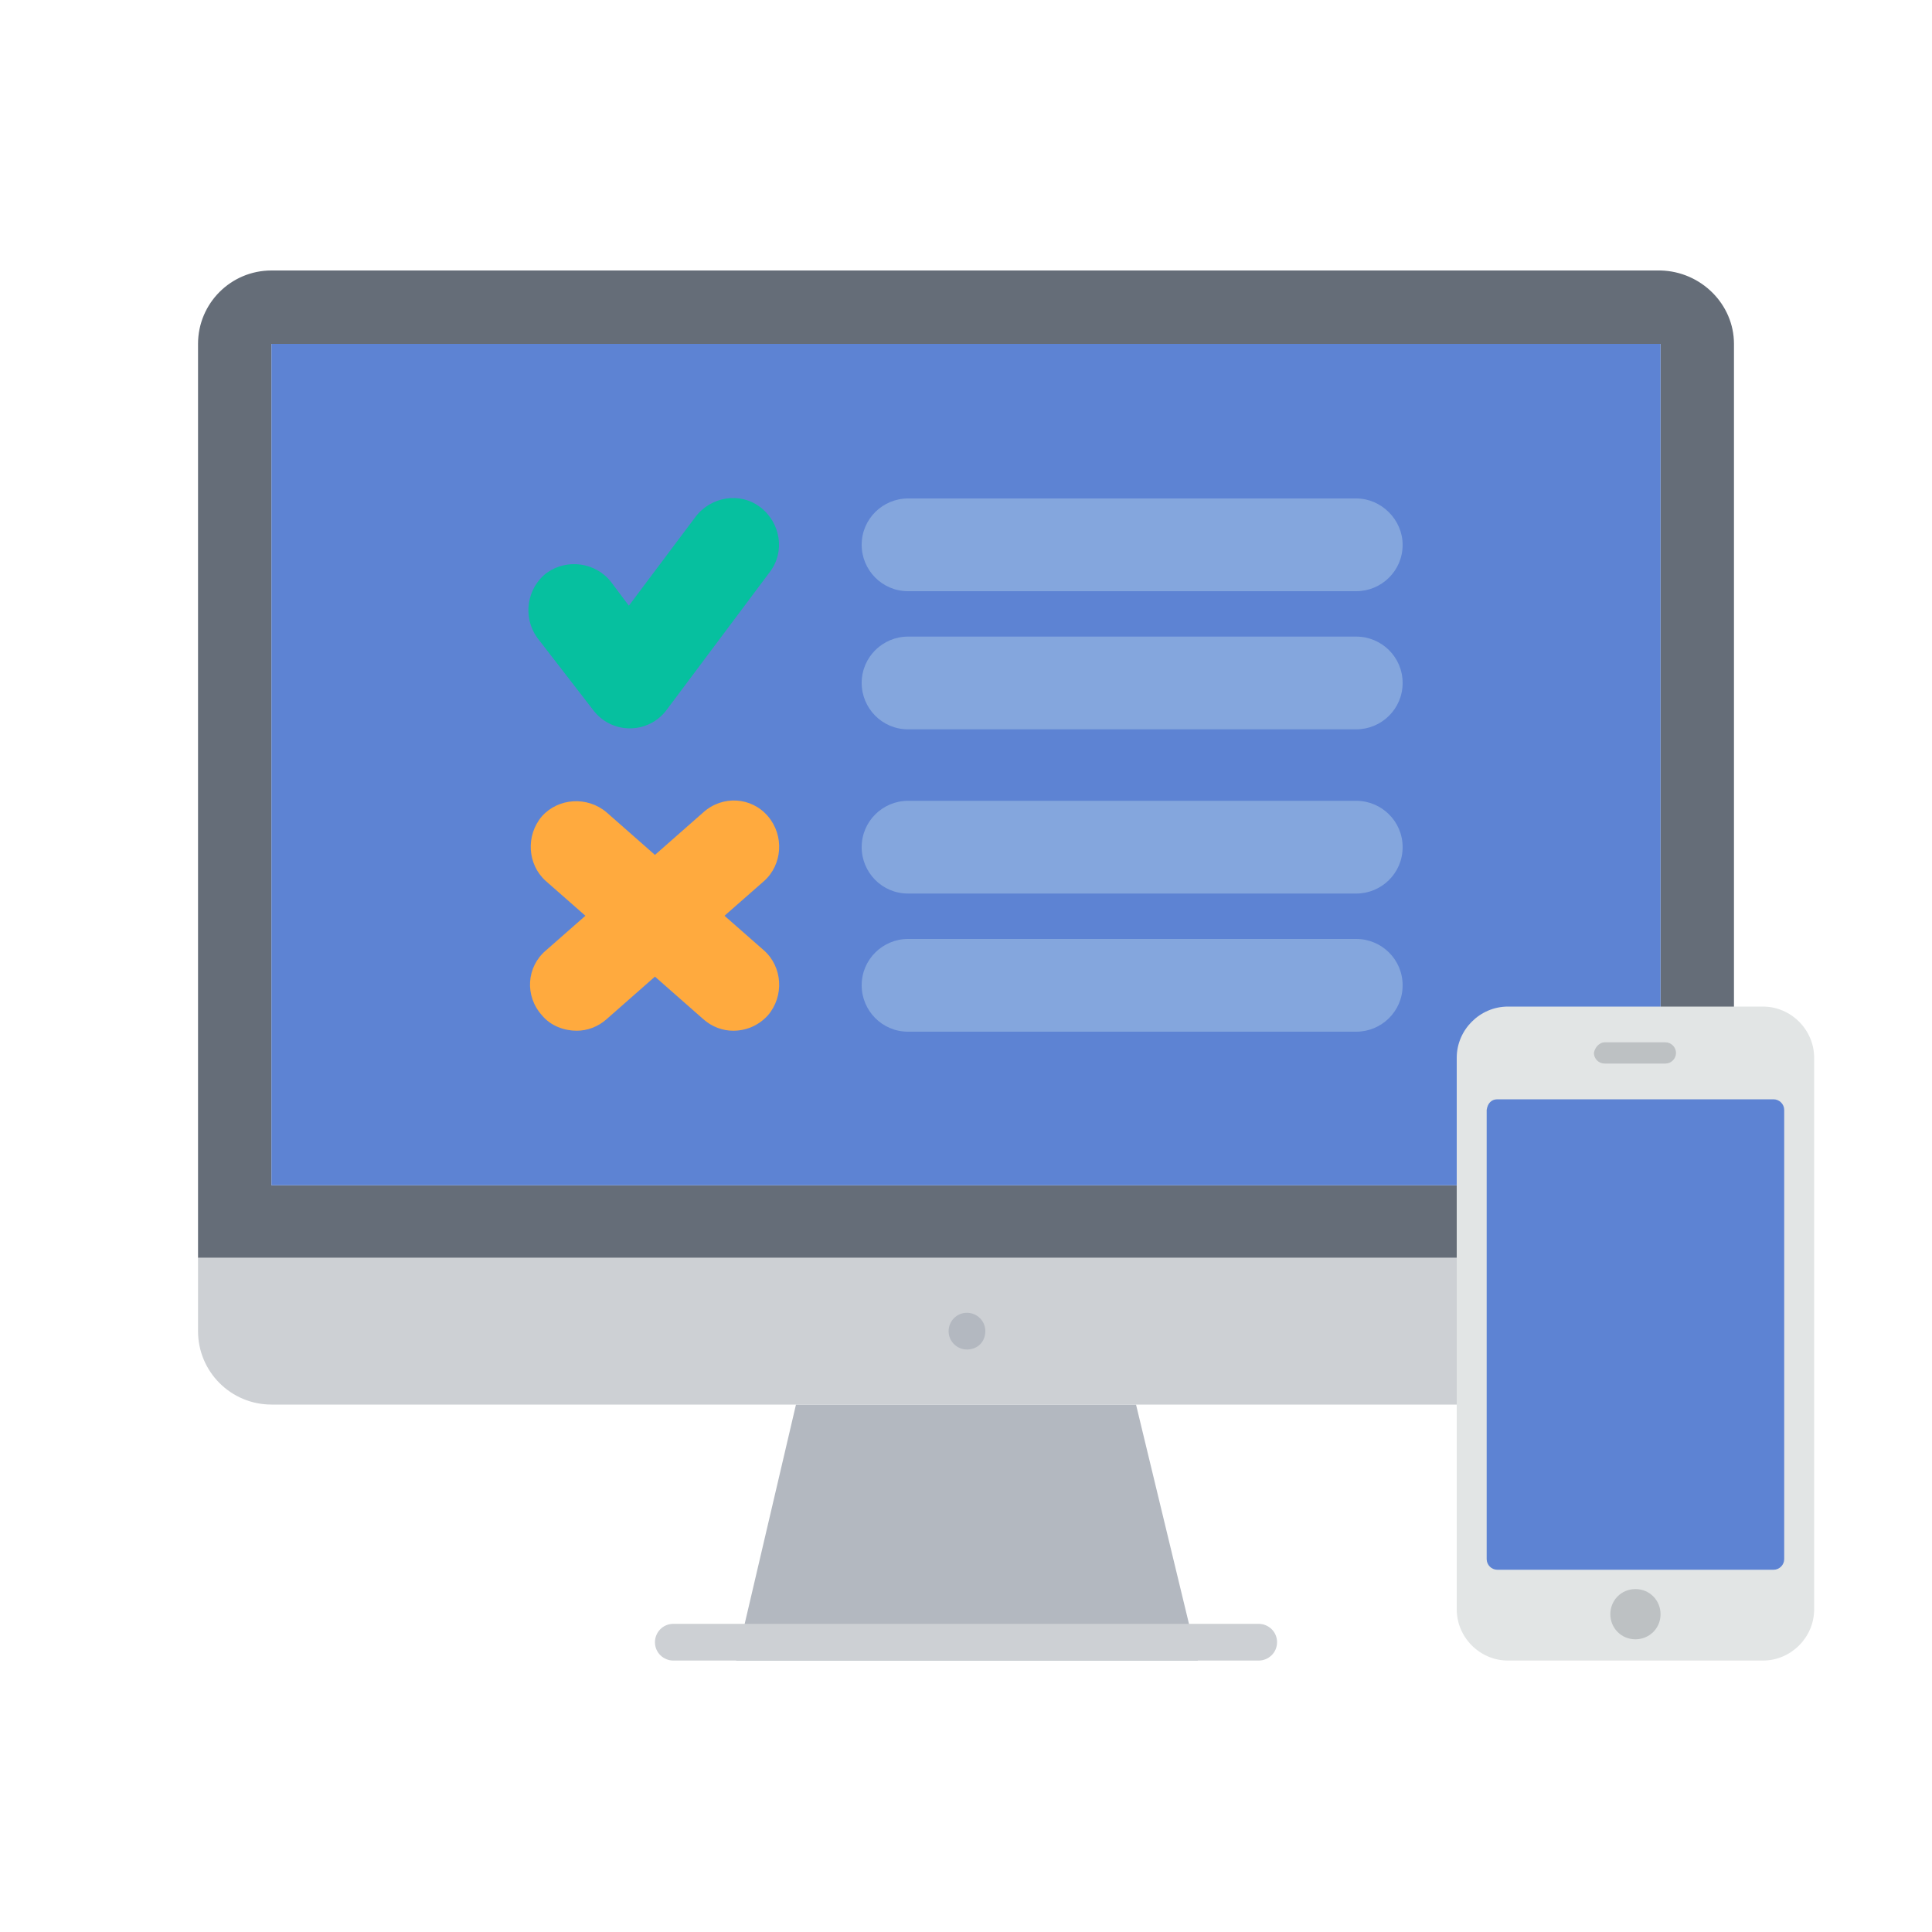
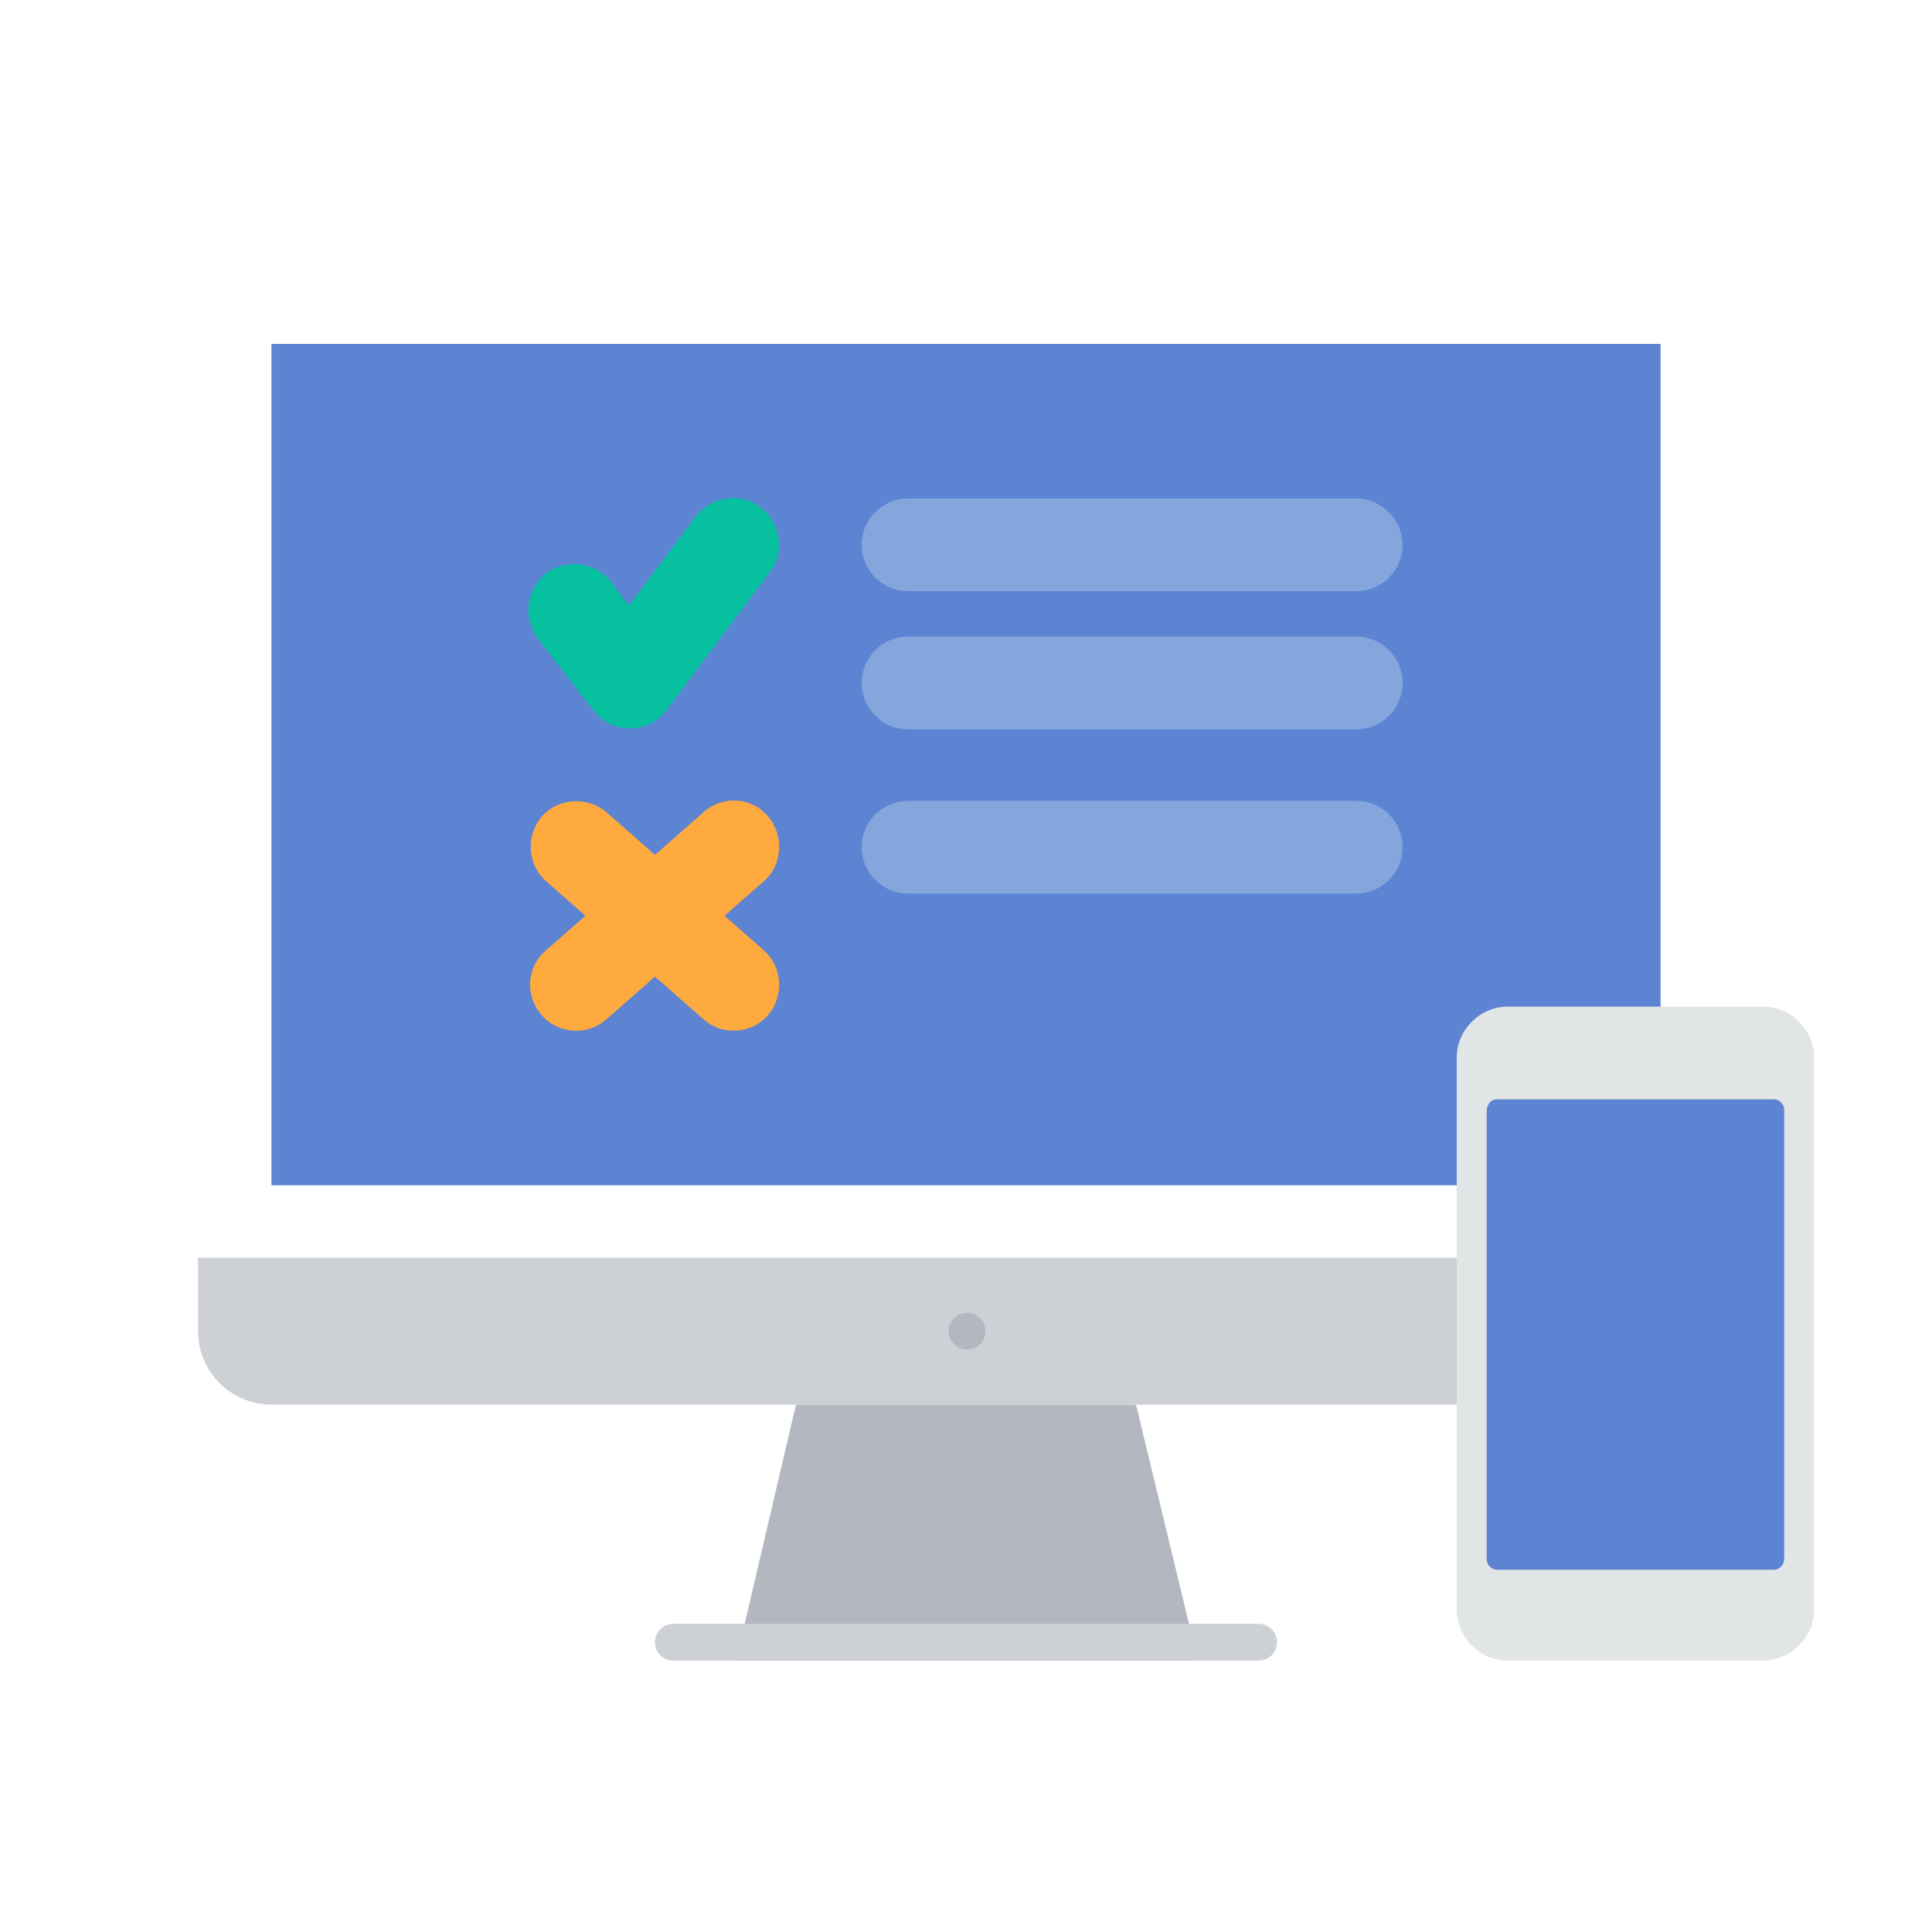
<svg xmlns="http://www.w3.org/2000/svg" version="1.1" id="レイヤー_1" x="0px" y="0px" viewBox="0 0 200 200" style="enable-background:new 0 0 200 200;" xml:space="preserve">
  <style type="text/css">
	.st0{fill:#B3B8C0;}
	.st1{fill:#CDD0D4;}
	.st2{fill:#656D78;}
	.st3{fill:#5D83D3;}
	.st4{fill:#06C09F;}
	.st5{fill:#84A6DD;}
	.st6{fill:#FFAA3E;}
	.st7{fill:#E2E5E5;}
	.st8{fill:#BDC1C3;}
</style>
  <g>
    <g>
      <path class="st0" d="M117.6,145.4H82.4l-6.2,26.5h47.8L117.6,145.4z" />
      <path class="st1" d="M179.5,130.2v7.6c0,4.2-3.4,7.6-7.6,7.6H28.1c-4.2,0-7.6-3.4-7.6-7.6v-7.6H179.5z" />
-       <path class="st2" d="M171.9,122.7V35.6H28.1v87.1H171.9z M179.5,35.6v94.6h-159V35.6c0-4.2,3.4-7.6,7.6-7.6h143.8    C176.1,28.1,179.5,31.5,179.5,35.6z" />
      <path class="st3" d="M28.1,35.6h143.8v87.1H28.1V35.6z" />
      <path class="st0" d="M100.1,139.7c-1,0-1.9-0.8-1.9-1.9c0-1,0.8-1.9,1.9-1.9h0c1,0,1.9,0.8,1.9,1.9    C102,138.9,101.2,139.7,100.1,139.7z" />
      <path class="st1" d="M130.3,171.9H69.7c-1,0-1.9-0.8-1.9-1.9c0-1,0.8-1.9,1.9-1.9h60.6c1,0,1.9,0.8,1.9,1.9    C132.2,171.1,131.3,171.9,130.3,171.9z" />
      <g>
        <path class="st4" d="M61.4,73.5c0.9,1.2,2.3,1.9,3.8,1.9c1.5,0,2.9-0.7,3.8-1.9l10.7-14.3c1.6-2.1,1.1-5.1-1-6.7     c-2.1-1.6-5.1-1.1-6.7,1l-6.9,9.2l-1.8-2.4c-1.6-2.1-4.6-2.5-6.7-1c-2.1,1.6-2.5,4.6-1,6.7L61.4,73.5z" />
        <path class="st5" d="M140.4,51.6H94c-2.6,0-4.8,2.1-4.8,4.8c0,2.6,2.1,4.8,4.8,4.8h46.4c2.6,0,4.8-2.1,4.8-4.8     C145.2,53.8,143,51.6,140.4,51.6z" />
        <path class="st5" d="M140.4,65.9H94c-2.6,0-4.8,2.1-4.8,4.8c0,2.6,2.1,4.8,4.8,4.8h46.4c2.6,0,4.8-2.1,4.8-4.8     C145.2,68,143,65.9,140.4,65.9z" />
        <path class="st6" d="M79.5,84.5c-1.7-2-4.7-2.2-6.7-0.4l-5,4.4l-5-4.4c-2-1.7-5-1.5-6.7,0.4c-1.7,2-1.5,5,0.4,6.7l4.1,3.6     l-4.1,3.6c-2,1.7-2.2,4.7-0.4,6.7c0.9,1.1,2.3,1.6,3.6,1.6c1.1,0,2.2-0.4,3.1-1.2l5-4.4l5,4.4c0.9,0.8,2,1.2,3.1,1.2     c1.3,0,2.6-0.5,3.6-1.6c1.7-2,1.5-5-0.4-6.7L75,94.8l4.1-3.6C81,89.5,81.2,86.5,79.5,84.5z" />
        <path class="st5" d="M140.4,82.9H94c-2.6,0-4.8,2.1-4.8,4.8c0,2.6,2.1,4.8,4.8,4.8h46.4c2.6,0,4.8-2.1,4.8-4.8     C145.2,85,143,82.9,140.4,82.9z" />
-         <path class="st5" d="M140.4,97.2H94c-2.6,0-4.8,2.1-4.8,4.8c0,2.6,2.1,4.8,4.8,4.8h46.4c2.6,0,4.8-2.1,4.8-4.8     C145.2,99.3,143,97.2,140.4,97.2z" />
      </g>
    </g>
    <g>
      <path class="st7" d="M156.1,104.2h26.4c2.9,0,5.3,2.4,5.3,5.3v57.1c0,2.9-2.4,5.3-5.3,5.3h-26.4c-2.9,0-5.3-2.4-5.3-5.3v-57.1    C150.8,106.6,153.2,104.2,156.1,104.2z" />
      <path class="st3" d="M155,113.8h28.6c0.6,0,1.1,0.5,1.1,1.1v46.5c0,0.6-0.5,1.1-1.1,1.1H155c-0.6,0-1.1-0.5-1.1-1.1v-46.5    C154,114.2,154.4,113.8,155,113.8z" />
-       <path class="st8" d="M169.3,164.5c1.5,0,2.6,1.2,2.6,2.6c0,1.5-1.2,2.6-2.6,2.6c-1.5,0-2.6-1.2-2.6-2.6    C166.7,165.7,167.8,164.5,169.3,164.5z M166.1,107.9h6.3c0.6,0,1.1,0.5,1.1,1.1c0,0.6-0.5,1.1-1.1,1.1h-6.3    c-0.6,0-1.1-0.5-1.1-1.1C165.1,108.4,165.6,107.9,166.1,107.9z" />
    </g>
  </g>
</svg>